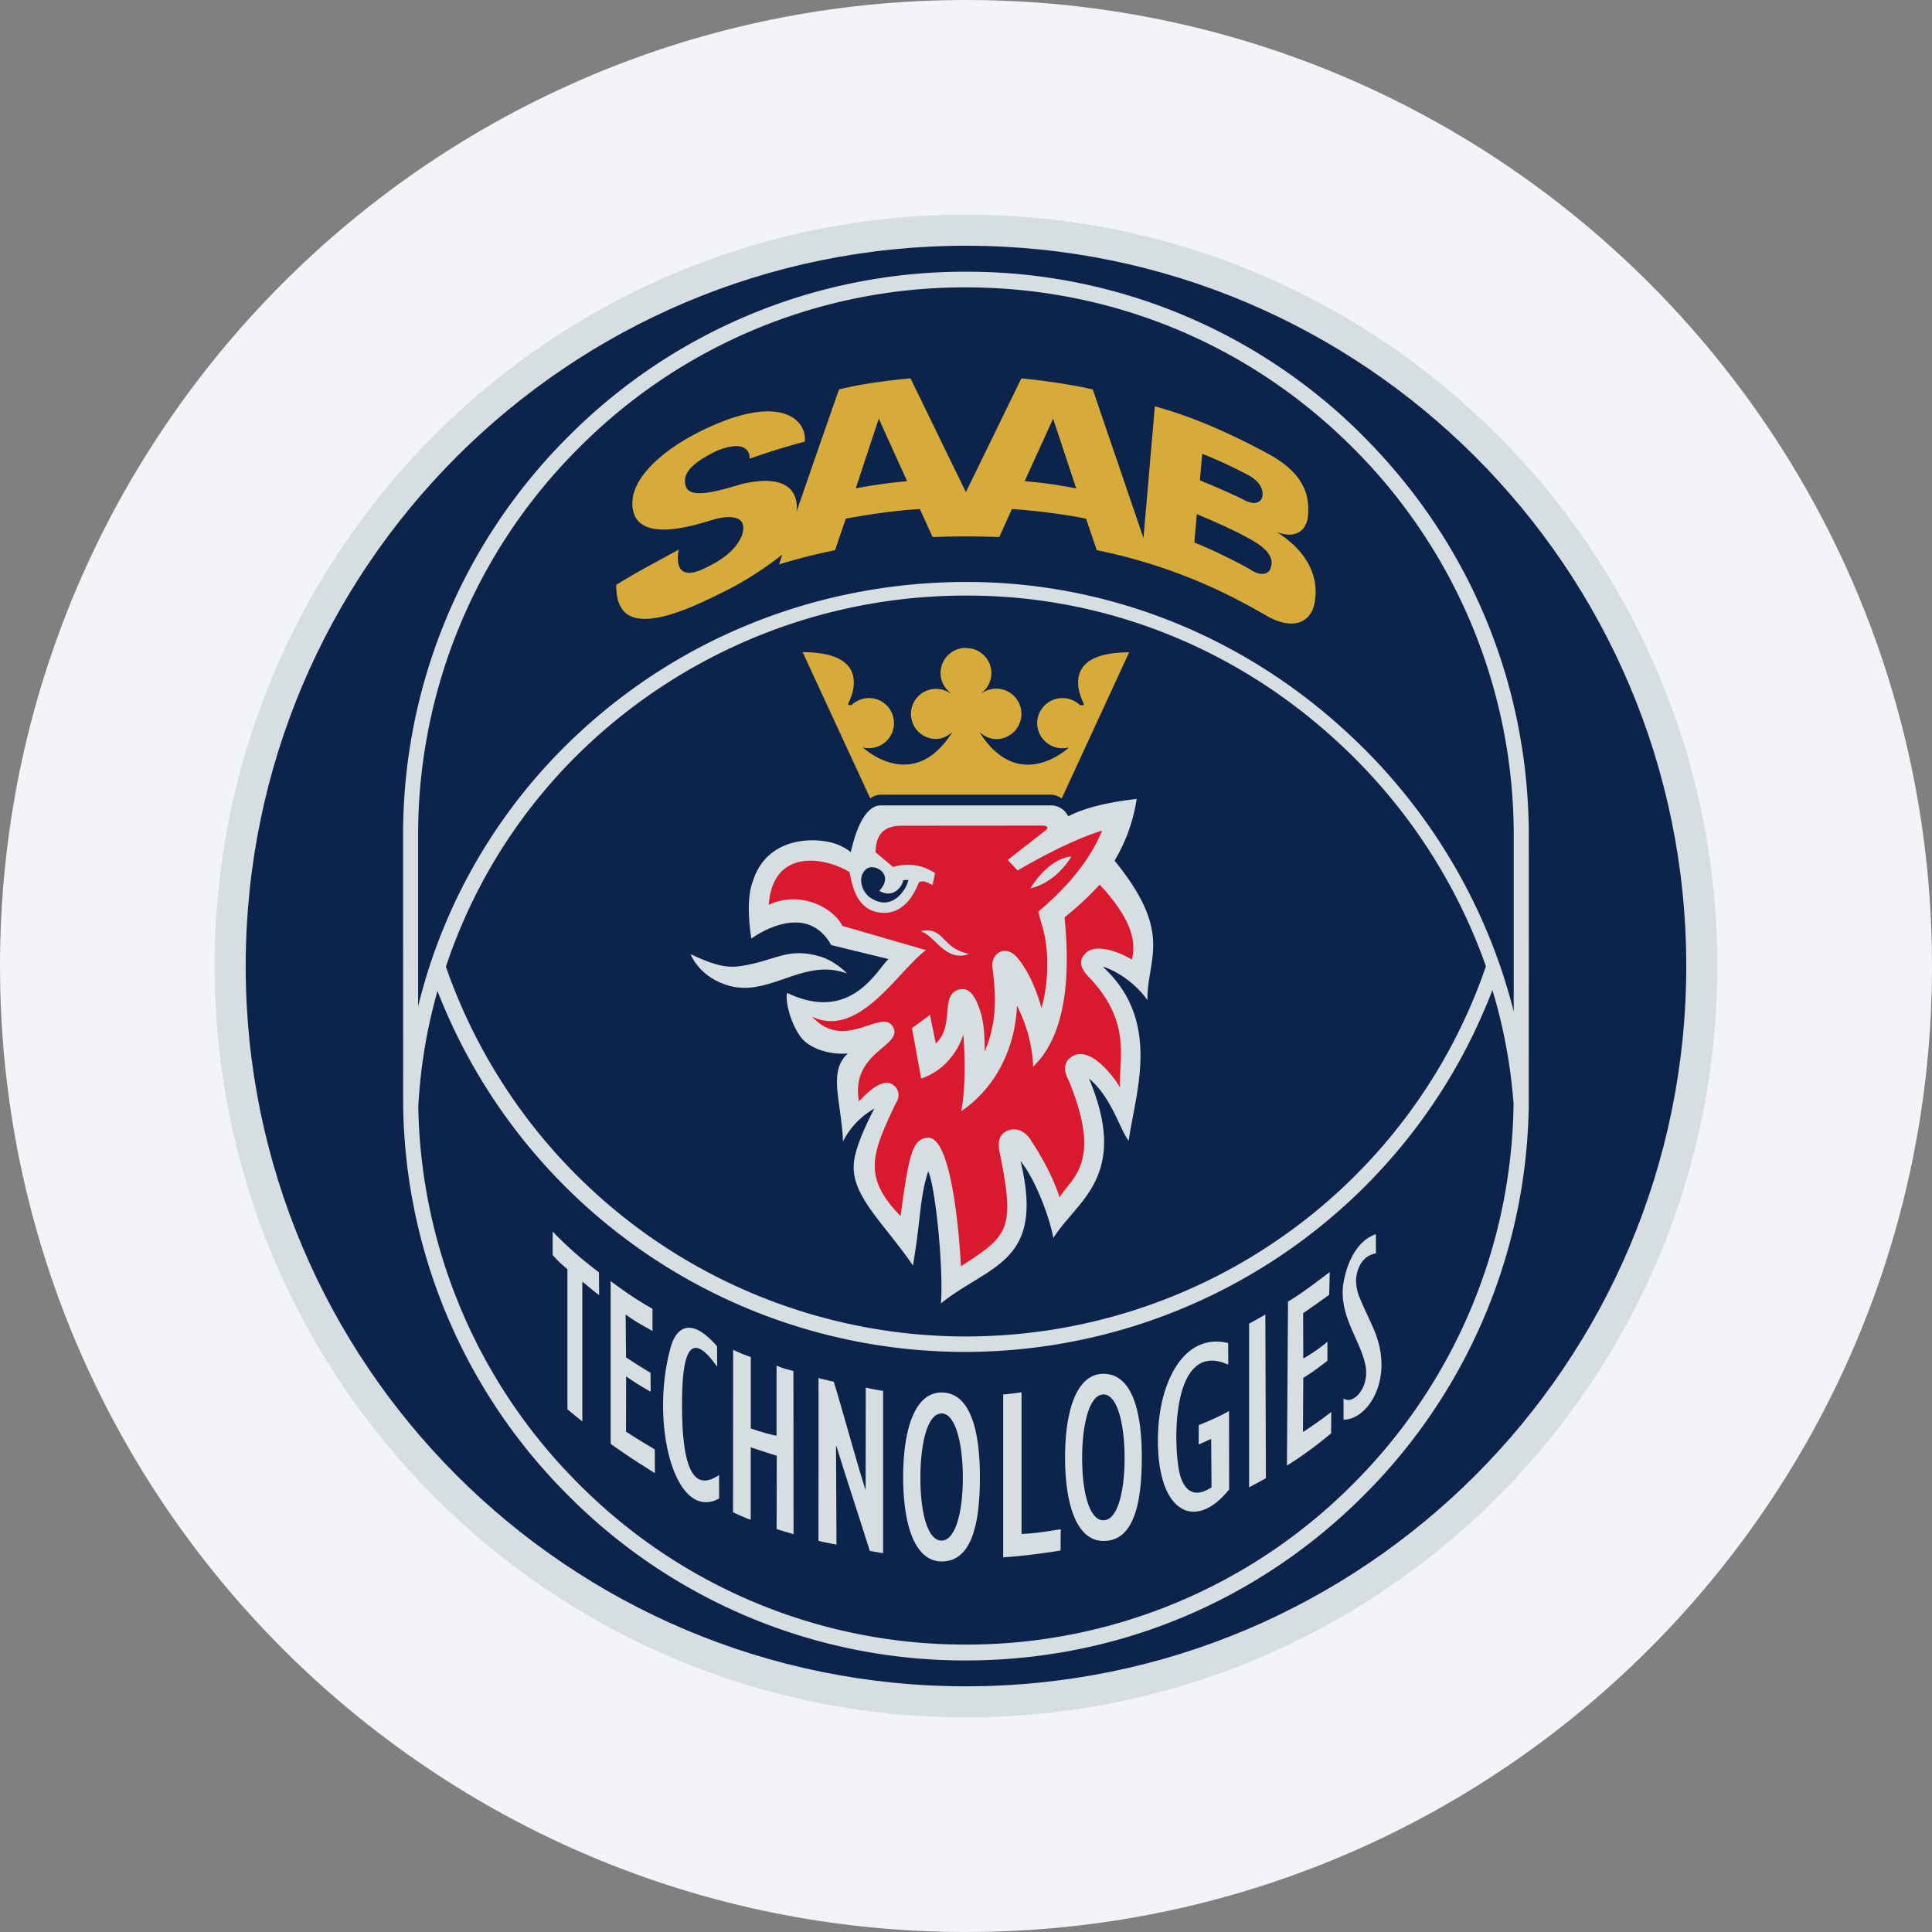
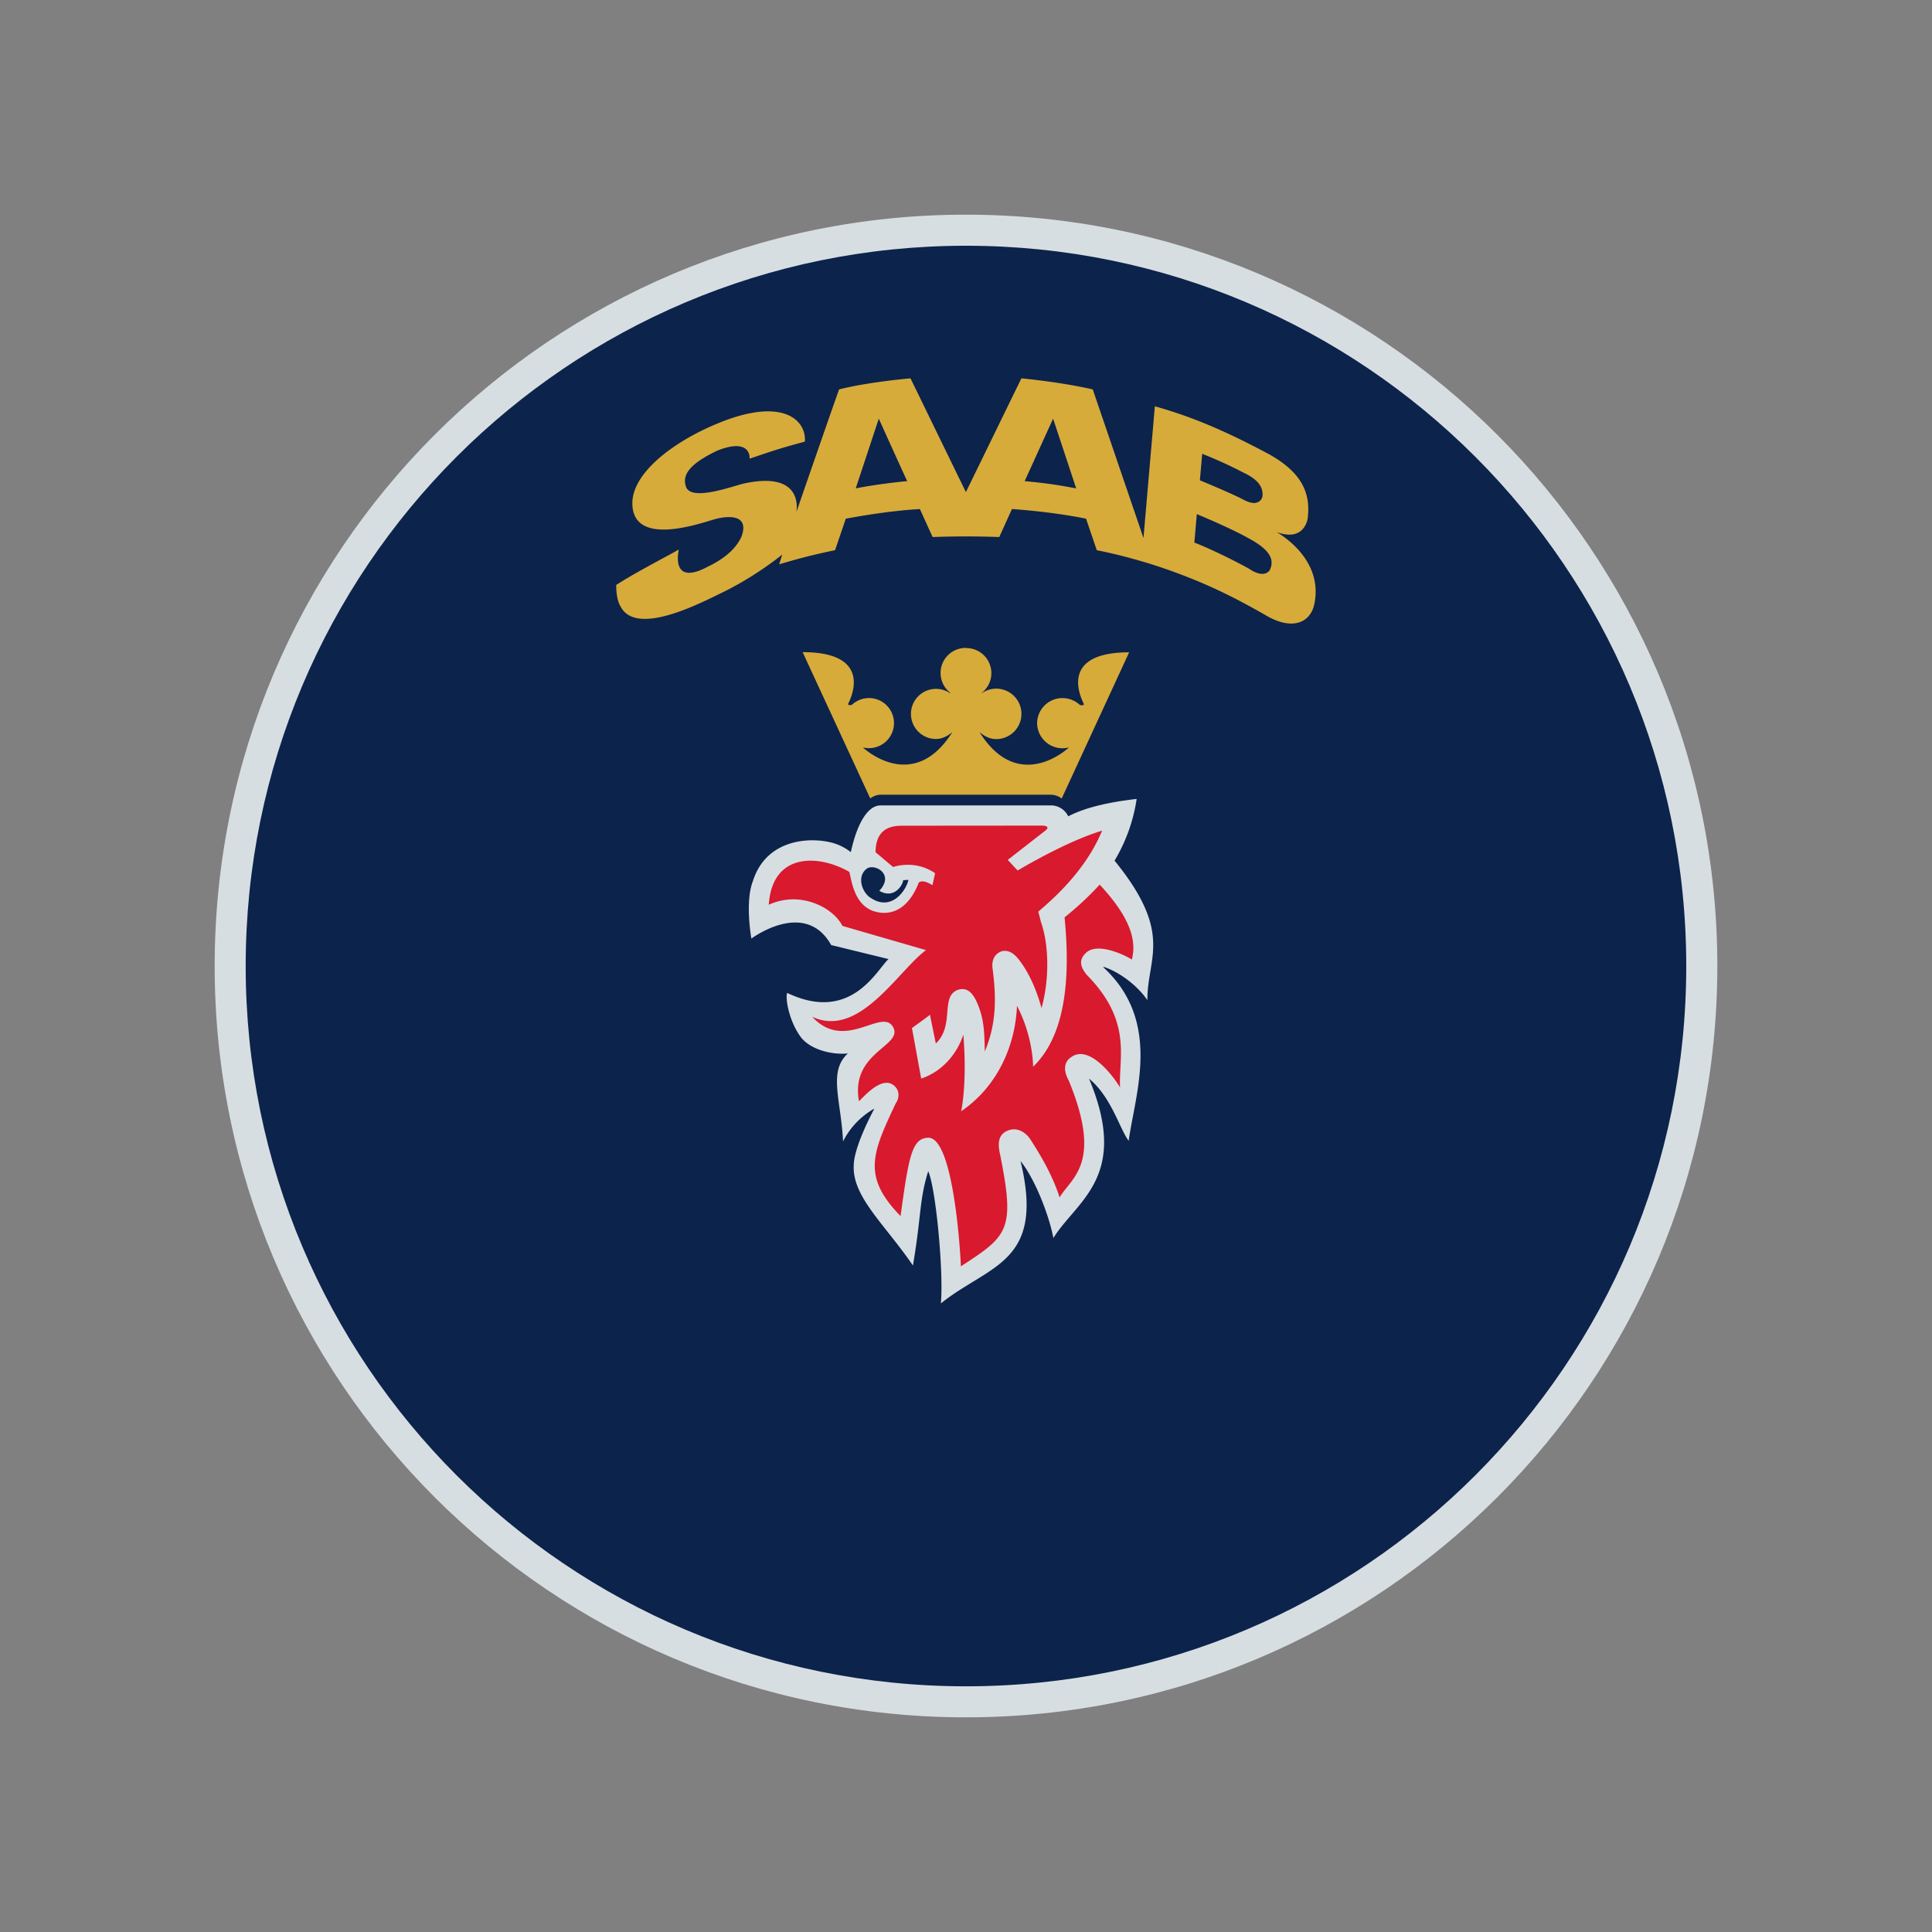
<svg xmlns="http://www.w3.org/2000/svg" width="36" height="36" fill="none">
  <rect width="100%" height="100%" fill="#808080" stroke="none" />
-   <path d="M18 0c2.837 0 5.52.656 7.907 1.825C31.884 4.753 36 10.895 36 18c0 9.942-8.058 18-18 18-9.94 0-18-8.057-18-18C0 8.06 8.06 0 18 0Z" fill="#F2F4F7" />
  <path d="M17.998 32C25.733 32 32 25.732 32 18.002 32 10.268 25.732 4 17.998 4 10.268 4 4 10.268 4 18.002 4 25.732 10.268 32 17.998 32Z" fill="#D7DEE1" />
  <path d="M17.998 4.579c-7.412 0-13.42 6.01-13.42 13.423 0 7.412 6.008 13.42 13.42 13.42 7.413 0 13.423-6.008 13.423-13.42 0-7.413-6.01-13.423-13.422-13.423Z" fill="#0C234C" />
-   <path d="M25.417 8.141a10.417 10.417 0 0 0-7.419-3.078 10.414 10.414 0 0 0-7.415 3.078 10.46 10.46 0 0 0-3.072 7.437s0 4.983.002 5.05c0 .002-.002.002-.002.007h.002a10.442 10.442 0 0 0 3.069 7.225 10.405 10.405 0 0 0 7.416 3.08c2.802 0 5.437-1.093 7.418-3.08a10.46 10.46 0 0 0 3.07-7.247l.001-5.034c0-2.811-1.09-5.45-3.071-7.437h.001Zm-.201 19.507a10.145 10.145 0 0 1-7.22 2.996 10.137 10.137 0 0 1-7.215-2.996 10.171 10.171 0 0 1-2.987-7.025c.04-.74.16-1.46.358-2.157a10.544 10.544 0 0 0 9.818 6.725c4.383 0 8.288-2.693 9.839-6.743a9.89 9.89 0 0 1 .394 2.117 10.19 10.19 0 0 1-2.987 7.083ZM8.309 18.014a9.96 9.96 0 0 1 2.68-4.168 10.293 10.293 0 0 1 7.041-2.748c2.578 0 5.05.99 6.964 2.79a10.345 10.345 0 0 1 2.694 4.117c-1.418 4.13-5.31 6.898-9.697 6.898a10.26 10.26 0 0 1-9.682-6.889Zm19.897.833a10.592 10.592 0 0 0-3.039-5.137c-1.966-1.848-4.508-2.866-7.155-2.866-2.711 0-5.28 1.003-7.234 2.823a10.25 10.25 0 0 0-2.987 5.086v-3.165a10.17 10.17 0 0 1 2.99-7.237 10.12 10.12 0 0 1 7.216-2.996c2.726 0 5.292 1.063 7.219 2.996a10.183 10.183 0 0 1 2.99 7.237v3.26Z" fill="#D7DEE1" />
-   <path d="M15.636 7.256c.548-.14 1.33-.206 1.33-.206l1.032 2.12 1.034-2.12s.708.064 1.33.206l.945 2.769.212-2.454c.696.194 1.33.467 2.096.876.688.37.806.787.751 1.218-.002.006-.06.436-.572.251-.014 0 .89.473.693 1.357-.075.318-.39.479-.87.21-.426-.246-.902-.5-1.468-.722a9.896 9.896 0 0 0-1.712-.509l-.2-.587c-.651-.134-1.381-.18-1.381-.18l-.236.522a16.732 16.732 0 0 0-1.242 0l-.237-.521c-.633.033-1.381.179-1.381.179l-.2.587c-.327.067-.654.146-1.042.264l.058-.182c-.64.506-1.188.736-1.188.742-.415.2-1.55.776-1.826.221-.085-.13-.08-.397-.08-.397.34-.22.825-.469 1.167-.66 0 0-.172.7.536.321.252-.12.515-.3.633-.566.164-.458-.339-.37-.527-.312-.32.094-1.502.497-1.508-.303-.002-.57.766-1.151 1.59-1.49 1.233-.51 1.657-.046 1.624.339-.5.136-.606.175-1.03.318.009-.143-.097-.358-.618-.143-.51.249-.64.449-.567.664.094.287.891-.018 1.088-.06 1.118-.24.972.514.97.532 0 0 .79-2.284.796-2.284Zm.309 1.845c.218-.046.609-.103.96-.136-.002.006-.53-1.164-.53-1.164l-.43 1.3Zm6.31 1.009c.294.112.79.357 1.03.494 0 0 .248.184.373.024.093-.188.024-.376-.391-.597-.27-.155-.776-.373-.966-.451l-.046.53Zm.103-1.16s.427.175.715.312c.11.051.173.103.3.112.103-.011.14-.073.151-.125.034-.281-.29-.409-.4-.466a7.93 7.93 0 0 0-.723-.327l-.043.494Zm-3.265.015c.339.033.55.057.96.136.002.002-.43-1.3-.43-1.3l-.53 1.164Z" fill="#D7AB3A" />
-   <path d="M12.87 17.78c.34.158.612.267.912.224.675-.097.878-.363 1.5-.181.28.081.502.315.502.315s-.16-.058-.336-.07c-.66-.036-1.19.47-1.839.306-.582-.151-.74-.594-.74-.594" fill="#D7DEE1" />
+   <path d="M15.636 7.256c.548-.14 1.33-.206 1.33-.206l1.032 2.12 1.034-2.12s.708.064 1.33.206l.945 2.769.212-2.454c.696.194 1.33.467 2.096.876.688.37.806.787.751 1.218-.002.006-.06.436-.572.251-.014 0 .89.473.693 1.357-.075.318-.39.479-.87.21-.426-.246-.902-.5-1.468-.722a9.896 9.896 0 0 0-1.712-.509l-.2-.587c-.651-.134-1.381-.18-1.381-.18l-.236.522a16.732 16.732 0 0 0-1.242 0l-.237-.521c-.633.033-1.381.179-1.381.179l-.2.587c-.327.067-.654.146-1.042.264l.058-.182c-.64.506-1.188.736-1.188.742-.415.2-1.55.776-1.826.221-.085-.13-.08-.397-.08-.397.34-.22.825-.469 1.167-.66 0 0-.172.7.536.321.252-.12.515-.3.633-.566.164-.458-.339-.37-.527-.312-.32.094-1.502.497-1.508-.303-.002-.57.766-1.151 1.59-1.49 1.233-.51 1.657-.046 1.624.339-.5.136-.606.175-1.03.318.009-.143-.097-.358-.618-.143-.51.249-.64.449-.567.664.094.287.891-.018 1.088-.06 1.118-.24.972.514.97.532 0 0 .79-2.284.796-2.284Zm.309 1.845c.218-.046.609-.103.96-.136-.002.006-.53-1.164-.53-1.164l-.43 1.3Zm6.31 1.009c.294.112.79.357 1.03.494 0 0 .248.184.373.024.093-.188.024-.376-.391-.597-.27-.155-.776-.373-.966-.451l-.046.53Zm.103-1.16s.427.175.715.312c.11.051.173.103.3.112.103-.011.14-.073.151-.125.034-.281-.29-.409-.4-.466a7.93 7.93 0 0 0-.723-.327l-.043.494Zm-3.265.015c.339.033.55.057.96.136.002.002-.43-1.3-.43-1.3l-.53 1.164" fill="#D7AB3A" />
  <path d="M16.557 17.871c-.215.188-.691 1.203-1.89.63-.037.121.042.515.23.788.163.26.593.372.902.34-.372.341-.127.862-.09 1.641.209-.427.584-.612.584-.612s-.382.694-.385 1.06c-.027.585.576 1.09 1.103 1.863.155-.902.118-1.23.285-1.757.14.312.288 1.851.236 2.463.906-.727 1.945-.745 1.484-2.653.276.342.537 1.032.612 1.435.427-.693 1.433-1.139.664-2.971.418.345.57.936.739 1.16.121-.882.624-2.224-.473-3.235l.007-.007c.276.088.621.336.815.621-.007-.788.497-1.239-.612-2.6a3.13 3.13 0 0 0 .412-1.15c-.418.048-.915.136-1.275.324a.361.361 0 0 0-.294-.203h-3.205c-.221 0-.427.297-.552.87a1.018 1.018 0 0 0-.251-.143c-.39-.149-1.306-.158-1.572.678-.155.391-.03 1.076-.03 1.076s1-.748 1.487.121l1.069.261Zm-.327-1.136c-.16-.094-.276-.394-.082-.546.137-.109.533.094.236.41.276.16.437-.104.446-.198l.097-.006c-.04.194-.312.593-.697.339" fill="#D7DEE1" />
  <path d="M19.589 14.809a.34.34 0 0 1 .194.07l1.257-2.724c-1.357 0-.87.9-.848.954.022.052-.07.027-.07.027a.473.473 0 0 0-.797.336.473.473 0 0 0 .594.455s-.915.872-1.648-.255c-.058-.088.076.1.288.1a.47.47 0 1 0-.267-.854v-.006a.467.467 0 0 0-.29-.836l-.007-.003a.467.467 0 0 0-.288.836v.01a.467.467 0 1 0-.27.851c.215 0 .349-.186.291-.1-.736 1.126-1.65.257-1.65.257a.467.467 0 1 0 .121-.92.476.476 0 0 0-.325.126s-.09.025-.066-.027c.022-.051.506-.954-.852-.954l1.26 2.726s.085-.07.194-.07h3.179Z" fill="#D7AB3A" />
  <path d="M21.091 17.88c.073-.293.04-.711-.6-1.396a5.874 5.874 0 0 1-.654.609c.079.836.112 2.114-.587 2.784 0 0 .008-.542-.3-1.136-.03.745-.364 1.505-1.04 1.966 0 0 .116-.515.04-1.427-.11.34-.379.682-.785.818l-.172-.942s.336-.24.336-.249c0 .01.109.537.109.537.357-.34.076-.879.412-1 .182-.058.275.079.333.19.158.325.16.604.167.958.212-.497.22-.984.145-1.545-.024-.19.067-.29.179-.324.12-.024.215.042.297.14.212.263.351.611.436.92.136-.47.154-1.139-.011-1.605-.022-.091-.049-.191-.049-.191.488-.412.933-.897 1.19-1.509-.68.203-1.575.743-1.575.743l-.184-.198.706-.55c.045-.034.063-.086-.064-.089l-2.611.002c-.246 0-.491.08-.494.494l.327.276s.4-.148.782.115l-.049.224s-.17-.118-.254-.051c-.215.554-.576.633-.87.524-.324-.133-.376-.515-.424-.721-.56-.324-1.436-.376-1.502.612.596-.273 1.208.06 1.372.394l1.557.451c-.53.397-1.245 1.651-2.12 1.242.608.66 1.287-.164 1.502.182.221.366-.797.46-.63 1.393.148-.151.454-.478.663-.284.121.112.064.27.024.318-.442.936-.633 1.366.088 2.105.155-1.142.218-1.451.518-1.46.443-.002.585 1.917.606 2.396.879-.57 1.012-.672.733-2.072-.06-.251-.022-.394.149-.46.184-.07.342.054.418.175.206.318.418.69.539 1.073.221-.373.809-.63.17-2.179-.106-.19-.088-.354.057-.442.318-.215.748.318.9.573-.03-.546.236-1.23-.618-2.096-.14-.17-.14-.291-.024-.406.185-.191.624-.025.863.118" fill="#D9192E" />
-   <path d="M17.15 17.35c.46-.091.382.324.91.424-.443.167-.643-.352-.91-.424Zm2.815-1.39c-.173.278-.44.517-.764.593.145-.24.427-.56.764-.594Zm-9.391 7.691c-.1-.088-.17-.142-.276-.267v-.436c.27.282.56.533.863.76l.003.425c-.107-.079-.21-.17-.313-.252v2.605a9.915 9.915 0 0 1-.278-.227v-2.608Zm.806.221c.345.258.52.367.778.515v.415c-.17-.1-.309-.167-.5-.309l.007.8c.182.12.33.212.457.288l.002.351a5.169 5.169 0 0 1-.457-.285l-.002 1.03c.173.112.3.191.536.33l.002.443c-.409-.258-.457-.288-.824-.546v-3.032m2.021 4.05c-.827.452-1.303-1.411-.897-2.838.079-.27.321-.615.858.002l.002.382c-.427-.61-.636-.427-.652.539-.033 1.72.364 1.693.688 1.478l.001.437Zm.26-2.772c.113.055.161.076.33.137v1.33c.158.054.316.103.48.136v-1.306c.139.058.205.07.314.1l.003 3.039c-.113-.03-.206-.061-.316-.094l.003-1.367c-.16-.048-.324-.103-.485-.157v1.351c-.106-.036-.215-.088-.33-.14l.002-3.029Zm1.59.527c.125.034.186.046.286.07.178.576.406 1.43.587 2.002h.007l.002-1.893c.103.022.218.048.324.06v3.024c-.094-.011-.154-.027-.248-.04-.182-.578-.442-1.369-.621-1.95h-.009l.009 1.832c-.103-.022-.233-.045-.336-.07 0 0 .002-3.035 0-3.035m3.441.307c.118-.01.212-.022.343-.04v2.639c.25-.009.5-.052.73-.088l-.003.397c-.351.057-.72.103-1.069.127v-3.035Zm4.211 1.769c-.642.808-1.378.427-1.324-1.058.036-.978.497-1.866 1.306-1.669l.002.403c-1.1-.497-1.027 1.627-.894 2.072.128.412.388.342.582.212l-.007-.902c-.076.033-.157.075-.233.105l.002-.36c.188-.079.394-.164.564-.264l.002 1.46Zm.373-3.09c.105-.055.2-.11.302-.167l.01 3.048a9.894 9.894 0 0 1-.313.17v-3.051m.725-.41c.287-.17.52-.36.778-.55l-.01.423c-.165.121-.316.227-.486.343l.003.845a3.17 3.17 0 0 0 .45-.312l-.001.354c-.167.13-.285.218-.449.318l-.006 1.01c.206-.134.357-.243.527-.374l-.002.397a7.36 7.36 0 0 1-.824.603l.02-3.056Zm1.036 1.807c.184.127.5-.219.402-.643-.105-.466-.463-.87-.415-1.436 0-.009.08-.8.615-.984v.357c-.354.067-.366.466-.37.485-.001.148.034.251.043.279.082.218.206.454.294.666.385.909-.118 1.672-.57 1.67v-.395Zm-6.777 1.463c0 .869-.151 1.575-.715 1.572-.506-.002-.715-.703-.715-1.572 0-.87.21-1.576.715-1.576.536 0 .715.706.715 1.576Zm-.715-1.185c-.26 0-.394.551-.394 1.2 0 .645.134 1.169.394 1.169.258-.002.397-.524.397-1.17 0-.648-.14-1.202-.397-1.199Zm3.732.818c0 .86-.151 1.563-.715 1.557-.506 0-.715-.697-.715-1.557s.21-1.557.715-1.557c.533 0 .715.696.715 1.557Zm-.715-1.173c-.26 0-.397.549-.397 1.188 0 .639.137 1.16.397 1.157.258 0 .394-.518.394-1.157 0-.64-.136-1.188-.394-1.188Z" fill="#D7DEE1" />
</svg>